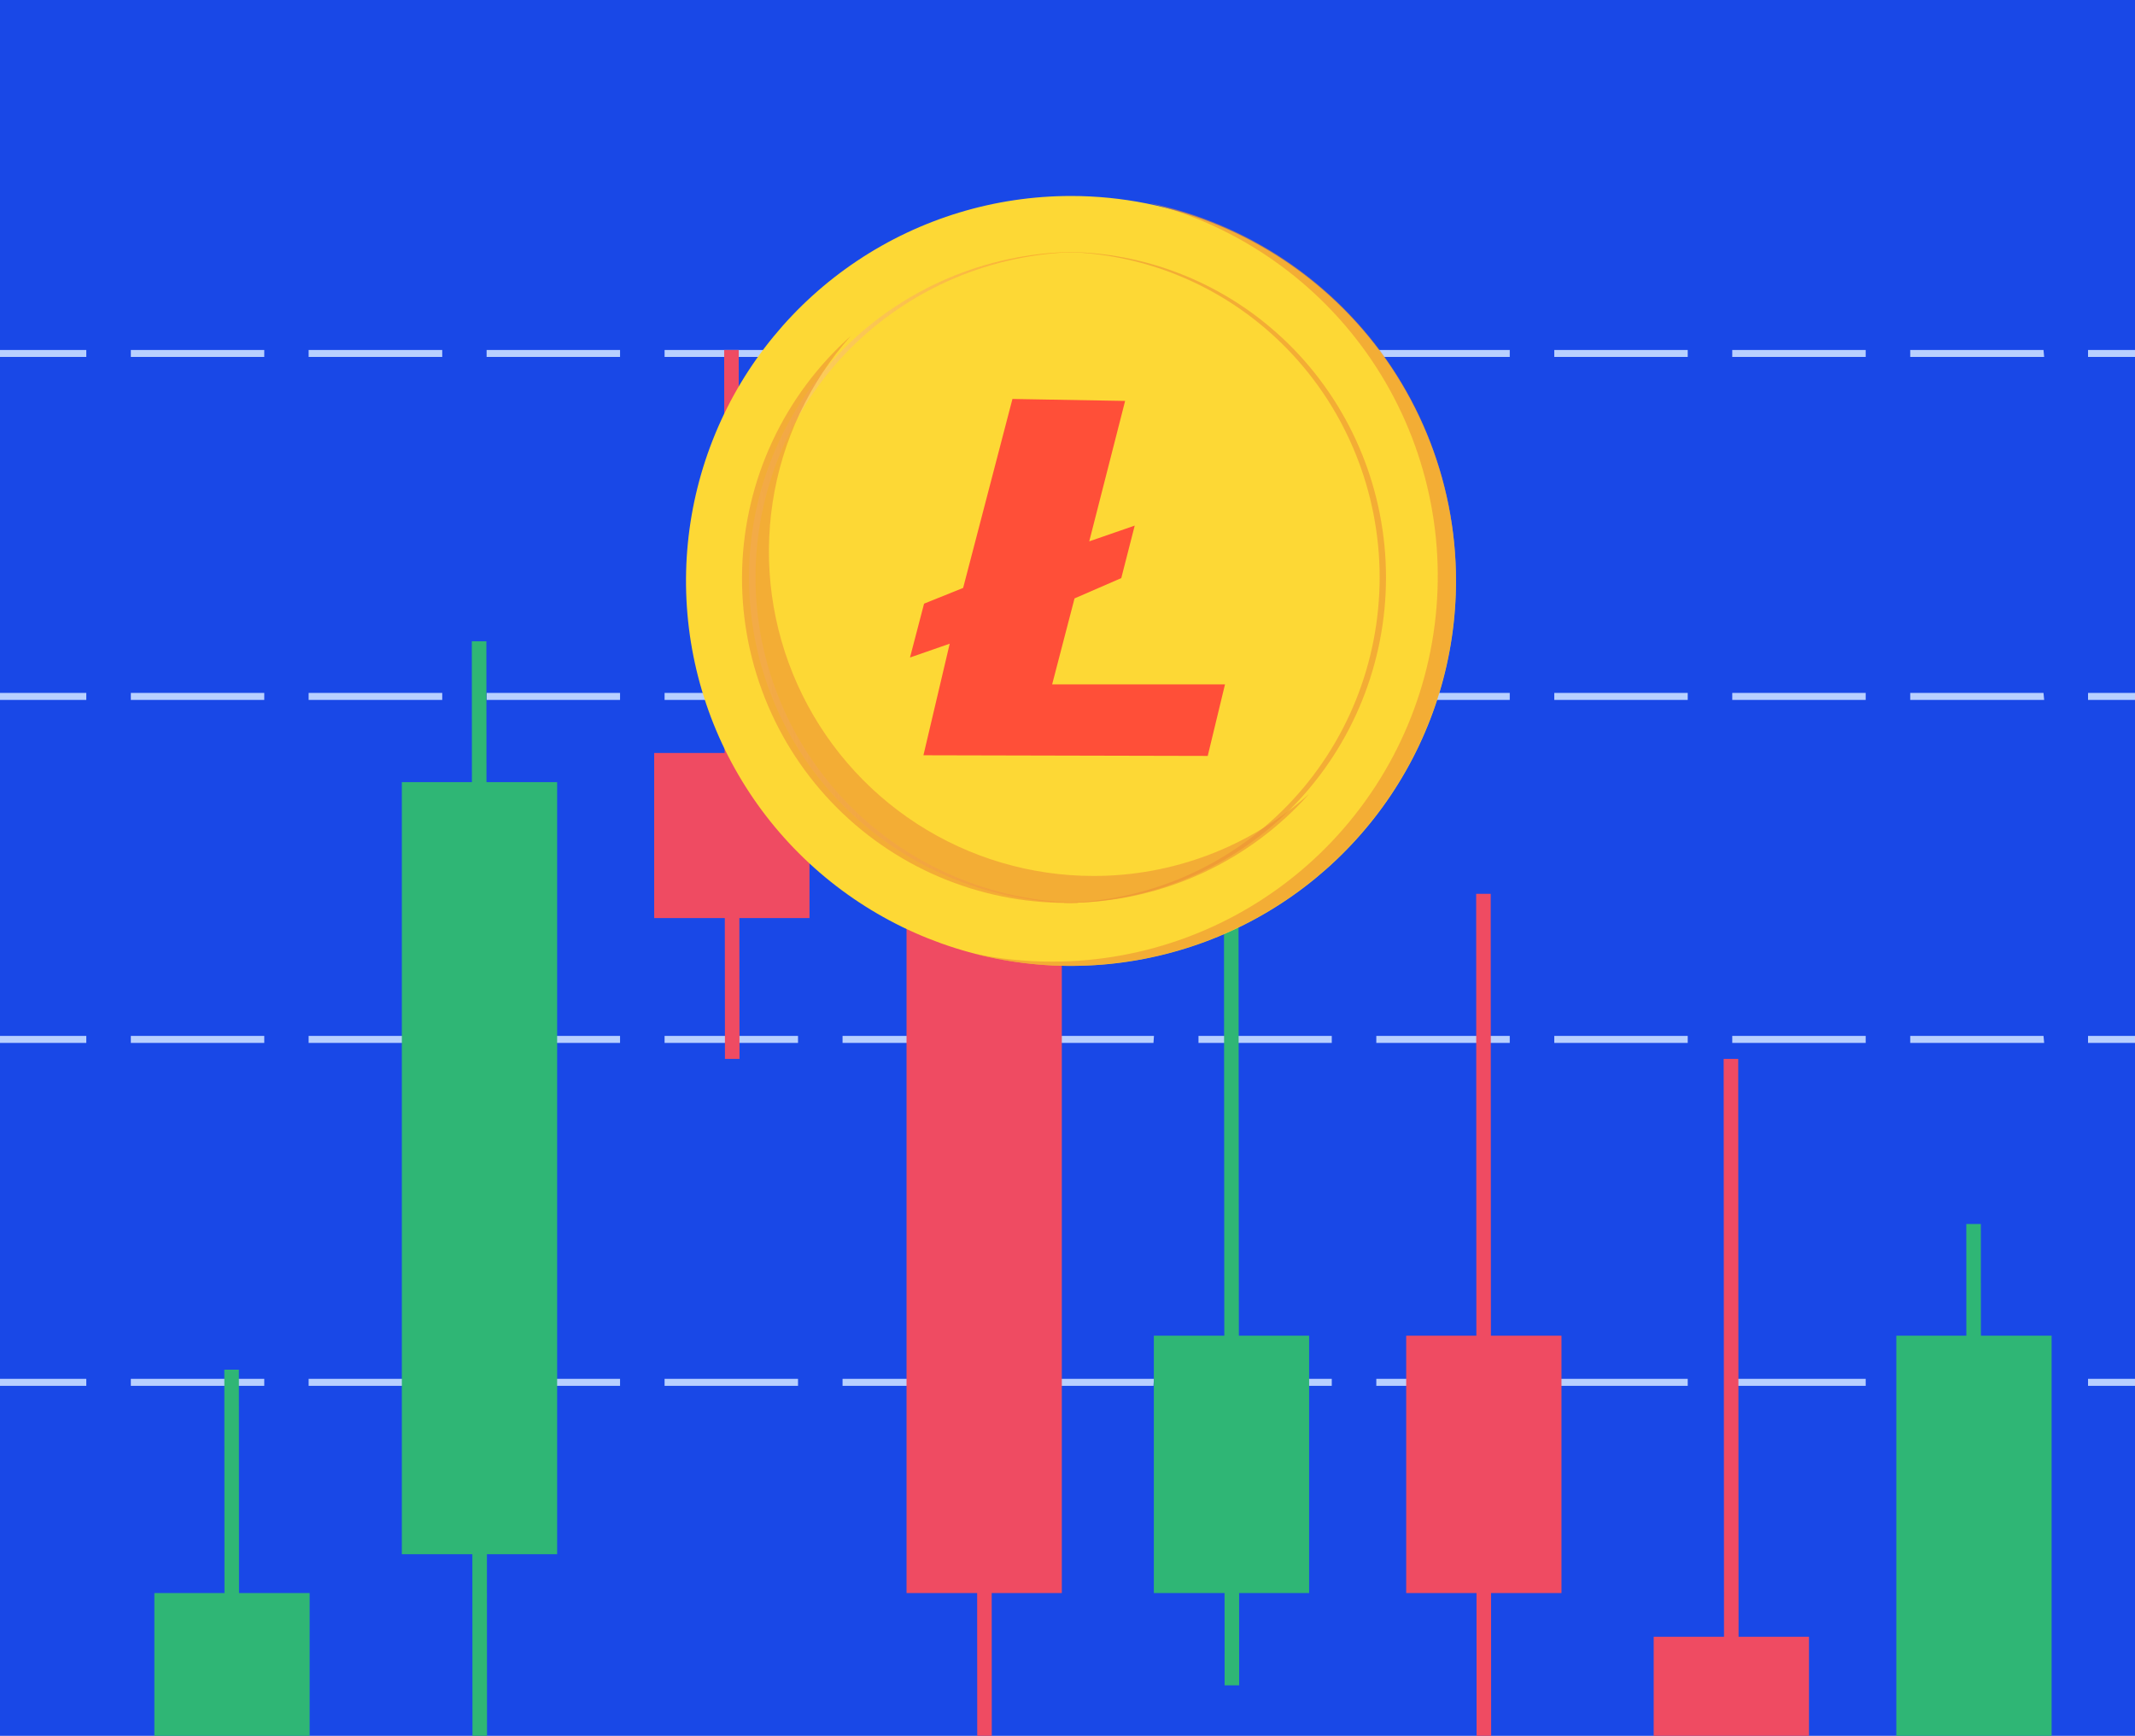
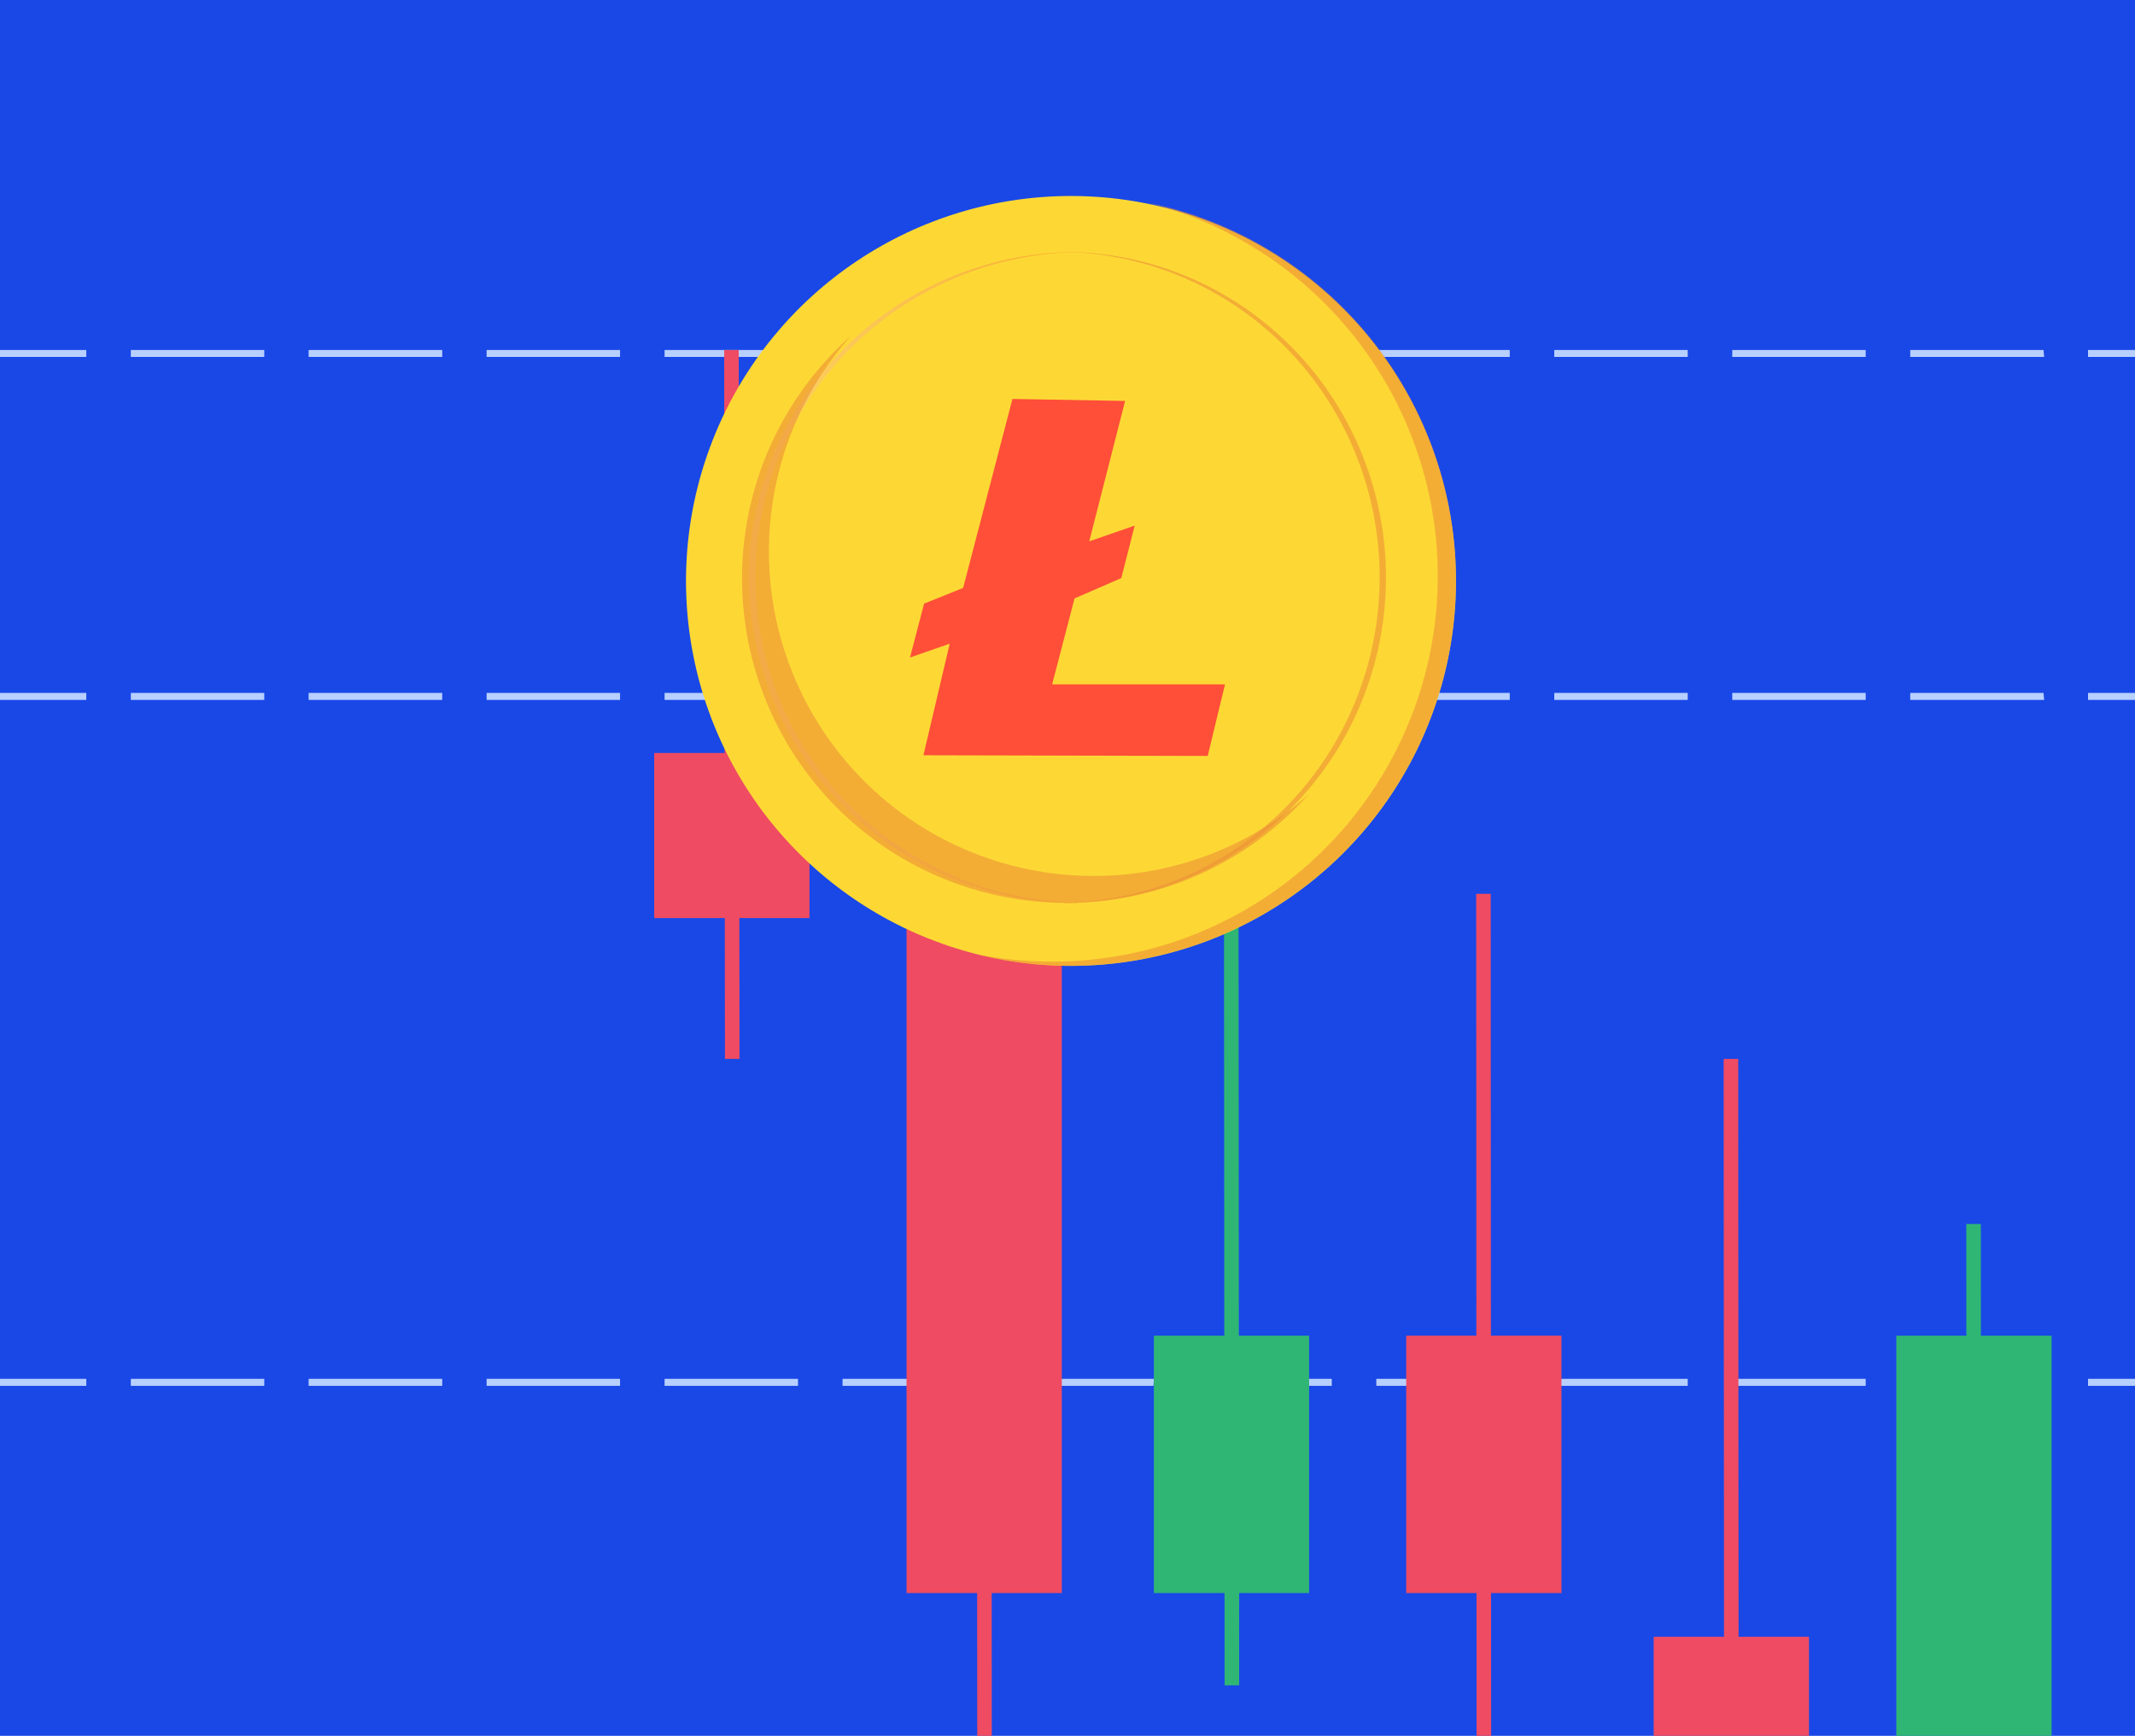
<svg xmlns="http://www.w3.org/2000/svg" width="305" height="248" viewBox="0 0 305 248" fill="none">
  <g clip-path="url(#clip0_6193_23504)">
    <path d="M305 0H0V248H305V0Z" fill="#1948E7" />
-     <path d="M358 148L349.14 148L349.14 149L358 149L358 148ZM342.778 148L323.716 148L323.716 149L342.778 149L342.778 148ZM317.353 148L298.291 148L298.291 149L317.353 149L317.353 148ZM291.929 148L272.89 148L272.89 149L292.023 149L291.929 148ZM266.528 148L247.465 148L247.465 149L266.528 149L266.528 148ZM241.103 148L222.04 148L222.04 149L241.103 149L241.103 148ZM215.678 148L196.616 148L196.616 149L215.678 149L215.678 148ZM190.253 148L171.214 148L171.214 149L190.253 149L190.253 148ZM164.852 148L145.766 148L145.766 149L164.782 149L164.852 148ZM139.428 148L120.365 148L120.365 149L139.428 149L139.428 148ZM114.003 148L94.94 148L94.94 149L114.003 149L114.003 148ZM88.578 148L69.516 148L69.516 149L88.578 149L88.578 148ZM63.177 148L44.091 148L44.091 149L63.177 149L63.177 148ZM37.752 148L18.69 148L18.69 149L37.752 149L37.752 148ZM12.328 148L-6.735 148L-6.735 149L12.328 149L12.328 148ZM-13.097 148L-32.16 148L-32.16 149L-13.097 149L-13.097 148ZM-38.522 148L-52 148L-52 149L-38.522 149L-38.522 148Z" fill="#B8D0FF" />
    <path d="M358 50L349.14 50L349.14 51L358 51L358 50ZM342.778 50L323.716 50L323.716 51L342.778 51L342.778 50ZM317.353 50L298.291 50L298.291 51L317.353 51L317.353 50ZM291.929 50L272.89 50L272.89 51L292.023 51L291.929 50ZM266.528 50L247.465 50L247.465 51L266.528 51L266.528 50ZM241.103 50L222.04 50L222.04 51L241.103 51L241.103 50ZM215.678 50L196.616 50L196.616 51L215.678 51L215.678 50ZM190.253 50L171.214 50L171.214 51L190.253 51L190.253 50ZM164.852 50L145.766 50L145.766 51L164.782 51L164.852 50ZM139.428 50L120.365 50L120.365 51L139.428 51L139.428 50ZM114.003 50L94.94 50L94.94 51L114.003 51L114.003 50ZM88.578 50L69.516 50L69.516 51L88.578 51L88.578 50ZM63.177 50L44.091 50L44.091 51L63.177 51L63.177 50ZM37.752 50L18.69 50L18.69 51L37.752 51L37.752 50ZM12.328 50L-6.735 50L-6.735 51L12.328 51L12.328 50ZM-13.097 50L-32.16 50L-32.16 51L-13.097 51L-13.097 50ZM-38.522 50L-52 50L-52 51L-38.522 51L-38.522 50Z" fill="#B8D0FF" />
    <path d="M358 197L349.14 197L349.14 198L358 198L358 197ZM342.778 197L323.716 197L323.716 198L342.778 198L342.778 197ZM317.353 197L298.291 197L298.291 198L317.353 198L317.353 197ZM291.929 197L272.89 197L272.89 198L292.023 198L291.929 197ZM266.528 197L247.465 197L247.465 198L266.528 198L266.528 197ZM241.103 197L222.04 197L222.04 198L241.103 198L241.103 197ZM215.678 197L196.616 197L196.616 198L215.678 198L215.678 197ZM190.253 197L171.214 197L171.214 198L190.253 198L190.253 197ZM164.852 197L145.766 197L145.766 198L164.782 198L164.852 197ZM139.428 197L120.365 197L120.365 198L139.428 198L139.428 197ZM114.003 197L94.94 197L94.94 198L114.003 198L114.003 197ZM88.578 197L69.516 197L69.516 198L88.578 198L88.578 197ZM63.177 197L44.091 197L44.091 198L63.177 198L63.177 197ZM37.752 197L18.69 197L18.69 198L37.752 198L37.752 197ZM12.328 197L-6.735 197L-6.735 198L12.328 198L12.328 197ZM-13.097 197L-32.16 197L-32.16 198L-13.097 198L-13.097 197ZM-38.522 197L-52 197L-52 198L-38.522 198L-38.522 197Z" fill="#B8D0FF" />
    <path d="M358 99L349.14 99L349.14 100L358 100L358 99ZM342.778 99L323.716 99L323.716 100L342.778 100L342.778 99ZM317.353 99L298.291 99L298.291 100L317.353 100L317.353 99ZM291.929 99L272.89 99L272.89 100L292.023 100L291.929 99ZM266.528 99L247.465 99L247.465 100L266.528 100L266.528 99ZM241.103 99L222.04 99L222.04 100L241.103 100L241.103 99ZM215.678 99L196.616 99L196.616 100L215.678 100L215.678 99ZM190.253 99L171.214 99L171.214 100L190.253 100L190.253 99ZM164.852 99L145.766 99L145.766 100L164.782 100L164.852 99ZM139.428 99L120.365 99L120.365 100L139.428 100L139.428 99ZM114.003 99L94.94 99L94.94 100L114.003 100L114.003 99ZM88.578 99L69.516 99L69.516 100L88.578 100L88.578 99ZM63.177 99L44.091 99L44.091 100L63.177 100L63.177 99ZM37.752 99L18.69 99L18.69 100L37.752 100L37.752 99ZM12.328 99L-6.735 99L-6.735 100L12.328 100L12.328 99ZM-13.097 99L-32.16 99L-32.16 100L-13.097 100L-13.097 99ZM-38.522 99L-52 99L-52 100L-38.522 100L-38.522 99Z" fill="#B8D0FF" />
    <g clip-path="url(#clip1_6193_23504)">
      <path d="M282.981 174.877H280.901L280.908 190.833H270.904V310.161H281.005L281.012 319.873H283.092L283.085 310.161H293.089V190.833H282.988L282.981 174.877Z" fill="#2FB675" />
      <path d="M248.318 151.289H246.238L246.287 233.847H236.241V310.161H246.335L246.349 330.28H248.429L248.415 310.161H258.426V233.847H248.366L248.318 151.289Z" fill="#EF4B62" />
      <path d="M212.961 127.701H210.882L210.909 190.833H200.885V227.603H210.93L210.993 346.236H213.072L213.01 227.603H223.069V190.833H212.989L212.961 127.701Z" fill="#EF4B62" />
      <path d="M176.912 99.951H174.832L174.901 190.833H164.835V227.603H174.936L174.943 240.784H177.023L177.016 227.603H187.019V190.833H176.981L176.912 99.951Z" fill="#2FB675" />
      <path d="M141.583 77.057H139.503L139.53 131.17H129.506V227.603H139.593L139.614 267.147H141.693L141.673 227.603H151.69V131.17H141.61L141.583 77.057Z" fill="#EF4B62" />
      <path d="M105.533 50H103.453L103.515 107.582H93.456V131.17H103.543L103.564 151.289H105.644L105.623 131.17H115.641V107.582H105.595L105.533 50Z" fill="#EF4B62" />
-       <path d="M69.483 91.626H67.403L67.417 111.745H57.406V222.053H67.479L67.514 278.247H69.594L69.559 222.053H79.591V111.745H69.497L69.483 91.626Z" fill="#2FB675" />
-       <path d="M34.127 195.69H32.047L32.068 227.603H22.05V337.911H32.144L32.158 365.662H34.237L34.224 337.911H44.234V227.603H34.147L34.127 195.69Z" fill="#2FB675" />
    </g>
    <path d="M208 83C208 93.878 204.774 104.512 198.731 113.556C192.687 122.601 184.098 129.651 174.048 133.813C163.998 137.976 152.939 139.065 142.27 136.943C131.601 134.821 121.801 129.583 114.109 121.891C106.417 114.199 101.179 104.399 99.057 93.73C96.935 83.061 98.024 72.002 102.187 61.952C106.349 51.903 113.399 43.313 122.444 37.269C131.488 31.226 142.122 28 153 28C167.587 28 181.576 33.795 191.891 44.109C202.205 54.424 208 68.413 208 83Z" fill="#FDD835" />
    <g style="mix-blend-mode:multiply" opacity="0.6">
      <path d="M208 82.918C208 91.337 206.07 99.644 202.359 107.201C198.647 114.758 193.252 121.363 186.589 126.51C179.926 131.657 172.172 135.207 163.922 136.889C155.672 138.572 147.146 138.34 139 136.213C142.727 137.002 146.527 137.396 150.337 137.389C163.734 137.383 176.67 132.495 186.723 123.64C196.776 114.784 203.256 102.569 204.952 89.281C206.648 75.992 203.442 62.541 195.935 51.445C188.428 40.35 177.135 32.37 164.168 29C176.557 31.585 187.677 38.356 195.66 48.176C203.642 57.995 208 70.264 208 82.918Z" fill="#ED9135" />
    </g>
    <path style="mix-blend-mode:multiply" d="M154 129H153.084C140.788 128.785 129.068 123.792 120.449 115.095C111.83 106.398 107 94.693 107 82.5C107 70.307 111.83 58.602 120.449 49.905C129.068 41.208 140.788 36.215 153.084 36H154C141.707 36.215 129.992 41.206 121.375 49.901C112.758 58.595 107.93 70.297 107.93 82.486C107.93 94.674 112.758 106.376 121.375 115.07C129.992 123.765 141.707 128.757 154 128.971V129Z" fill="url(#paint0_linear_6193_23504)" />
    <g style="mix-blend-mode:multiply" opacity="0.6">
      <path d="M152 129H152.896C164.931 128.785 176.401 123.792 184.837 115.095C193.273 106.398 198 94.693 198 82.5C198 70.307 193.273 58.602 184.837 49.905C176.401 41.208 164.931 36.215 152.896 36H152C164.031 36.215 175.498 41.206 183.931 49.901C192.364 58.595 197.09 70.297 197.09 82.486C197.09 94.674 192.364 106.376 183.931 115.07C175.498 123.765 164.031 128.757 152 128.971V129Z" fill="#ED9135" />
    </g>
    <g style="mix-blend-mode:multiply" opacity="0.6">
      <path d="M156.203 125.149C147.268 125.148 138.524 122.566 131.022 117.711C123.52 112.857 117.581 105.938 113.919 97.787C110.257 89.637 109.028 80.601 110.38 71.769C111.733 62.936 115.608 54.682 121.541 48C116.823 52.199 113.012 57.318 110.343 63.042C107.674 68.766 106.203 74.976 106.02 81.289C105.836 87.603 106.945 93.887 109.277 99.757C111.609 105.627 115.116 110.958 119.582 115.424C124.049 119.89 129.38 123.396 135.25 125.727C141.12 128.058 147.404 129.165 153.717 128.98C160.03 128.795 166.238 127.322 171.962 124.652C177.685 121.981 182.803 118.17 187 113.45C178.519 121 167.557 125.164 156.203 125.149Z" fill="#ED9135" />
    </g>
-     <path fill-rule="evenodd" clip-rule="evenodd" d="M144.635 57L137.591 83.998L132.01 86.245L130 93.939L135.673 91.965L131.919 107.906L172.533 108L175 97.778H150.307L153.505 85.496L160.183 82.594L162.102 75.095L155.607 77.342L160.731 57.281L144.635 57Z" fill="#FF4F38" />
+     <path fill-rule="evenodd" clip-rule="evenodd" d="M144.635 57L137.591 83.998L132.01 86.245L130 93.939L135.673 91.965L131.919 107.906L172.533 108L175 97.778H150.307L153.505 85.496L160.183 82.594L162.102 75.095L155.607 77.342L160.731 57.281Z" fill="#FF4F38" />
  </g>
  <defs>
    <linearGradient id="paint0_linear_6193_23504" x1="37.808" y1="88.243" x2="157.033" y2="82.202" gradientUnits="userSpaceOnUse">
      <stop offset="0.02" stop-color="white" stop-opacity="0" />
      <stop offset="1" stop-color="#F9A825" />
    </linearGradient>
    <clipPath id="clip0_6193_23504">
      <rect width="305" height="248" fill="white" />
    </clipPath>
    <clipPath id="clip1_6193_23504">
      <rect width="1083" height="367" fill="white" transform="translate(-14 50)" />
    </clipPath>
  </defs>
</svg>